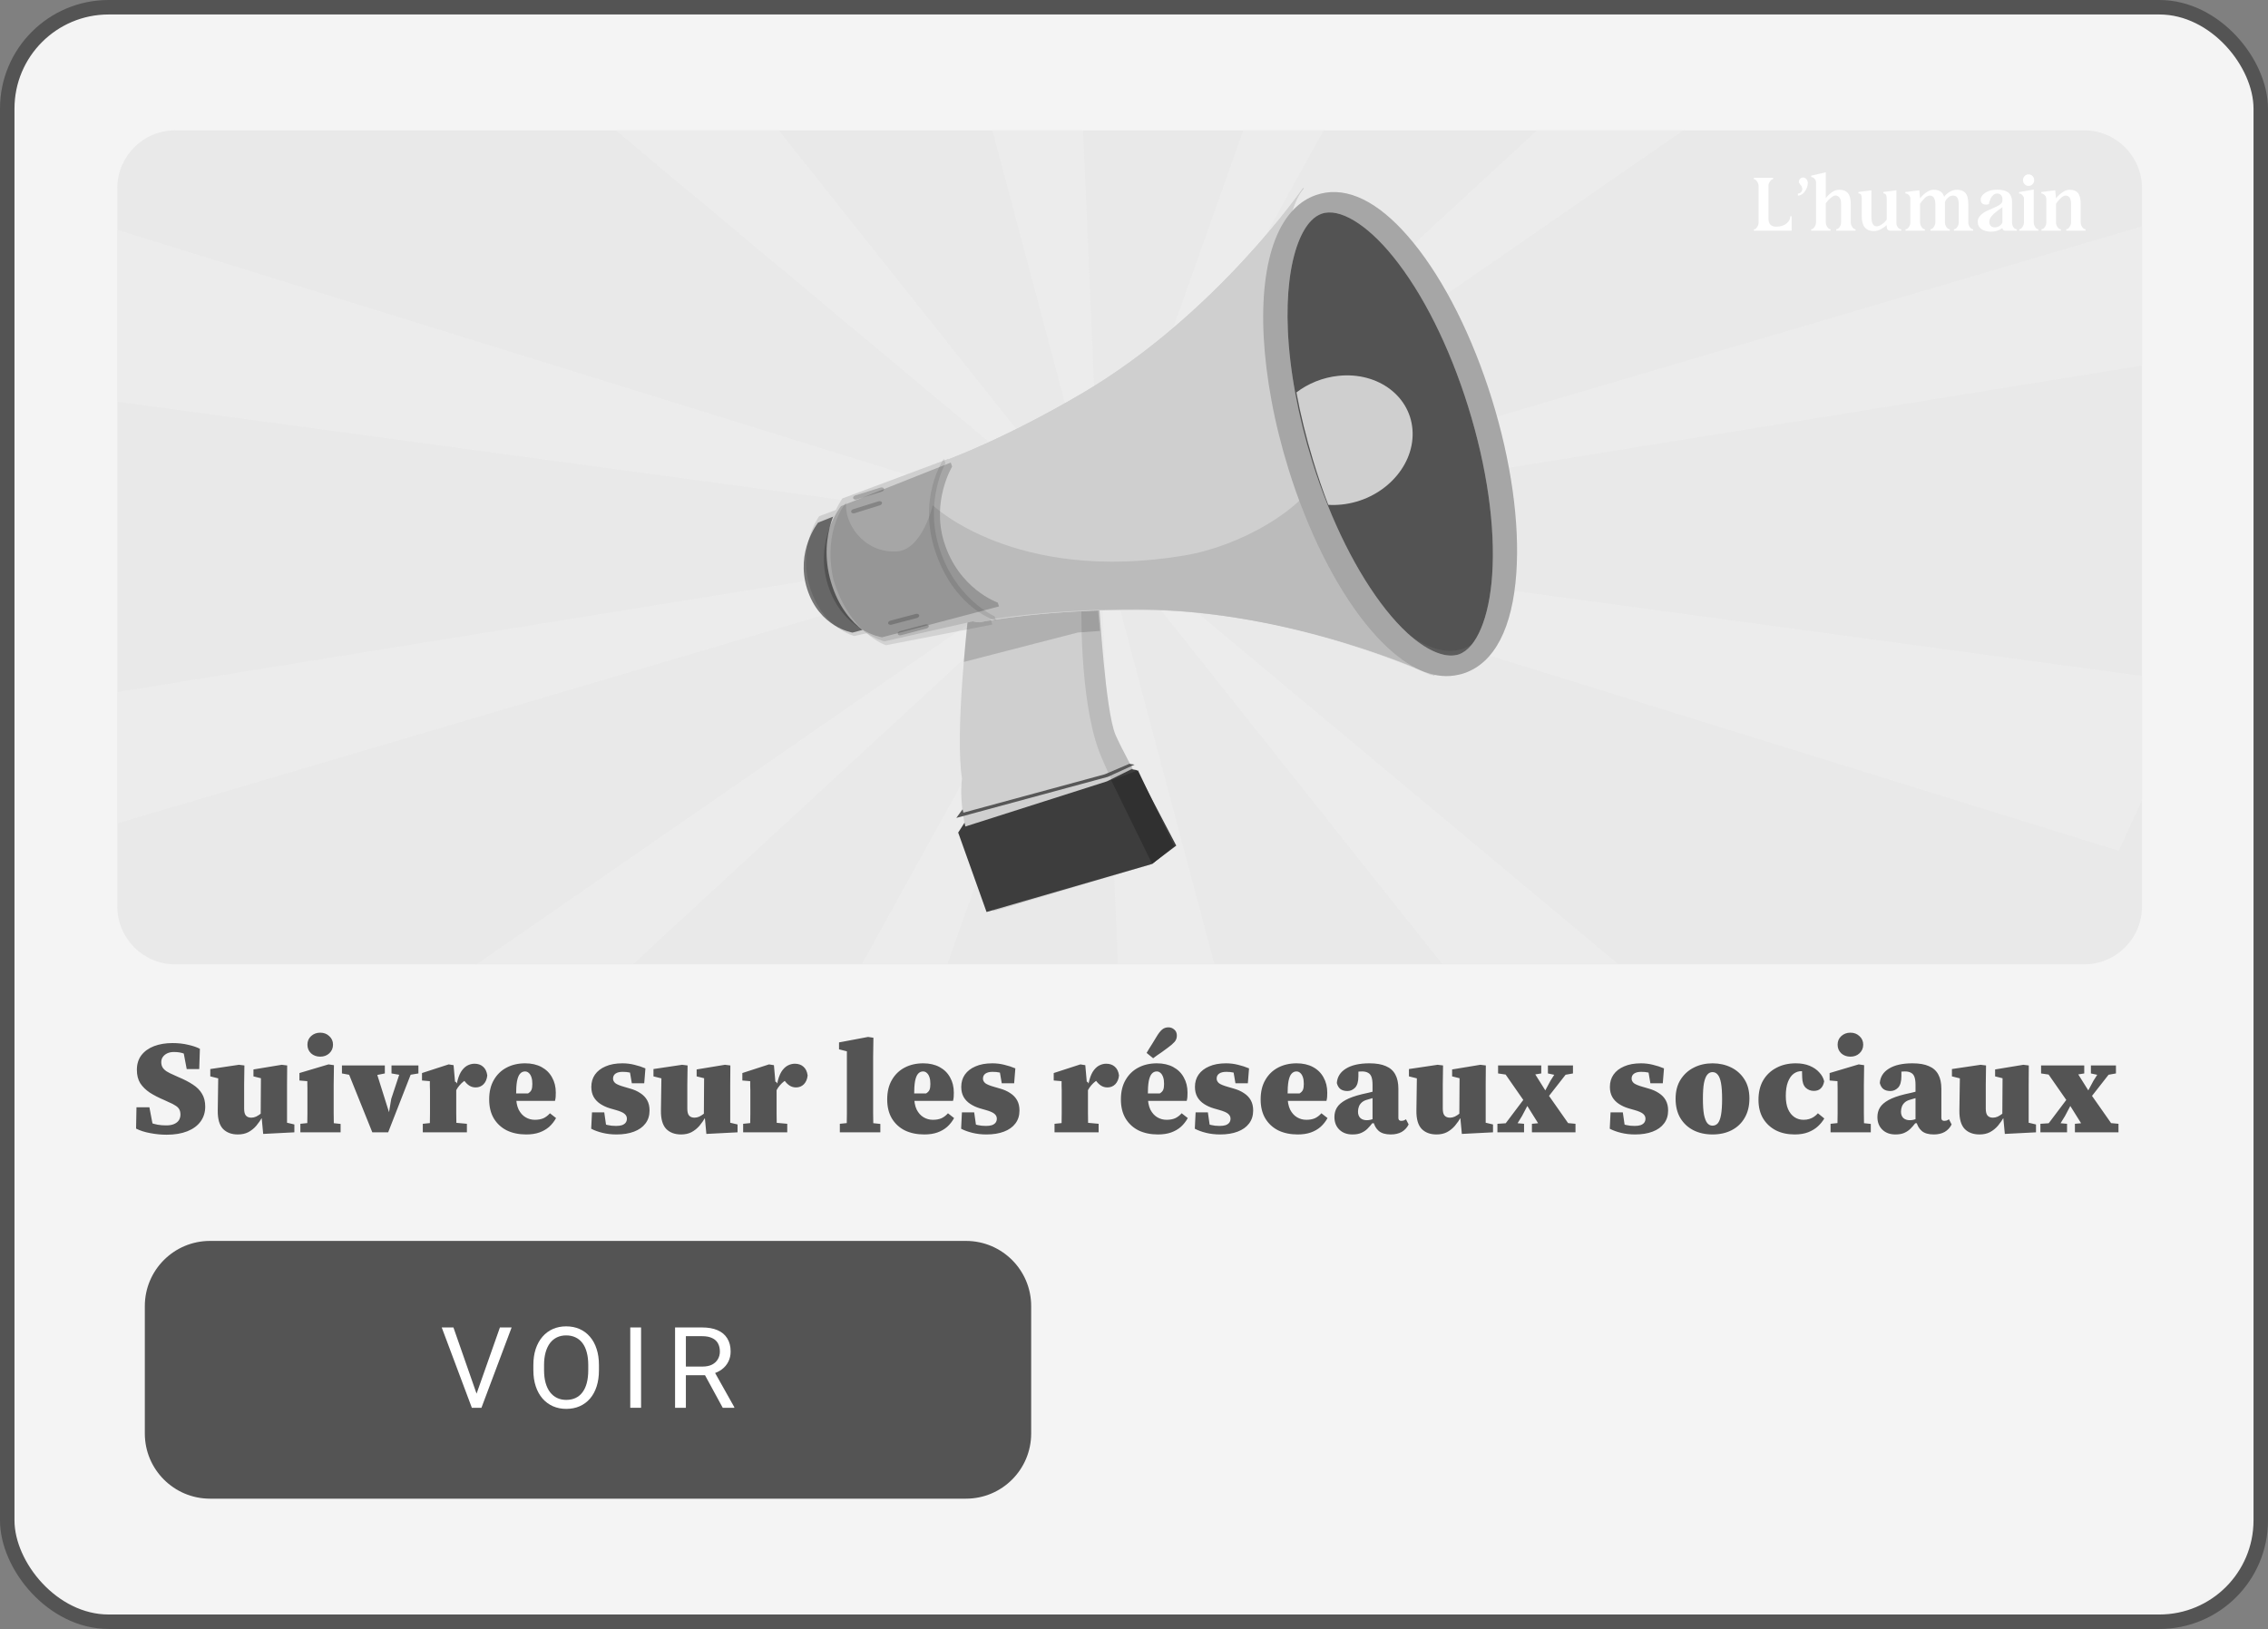
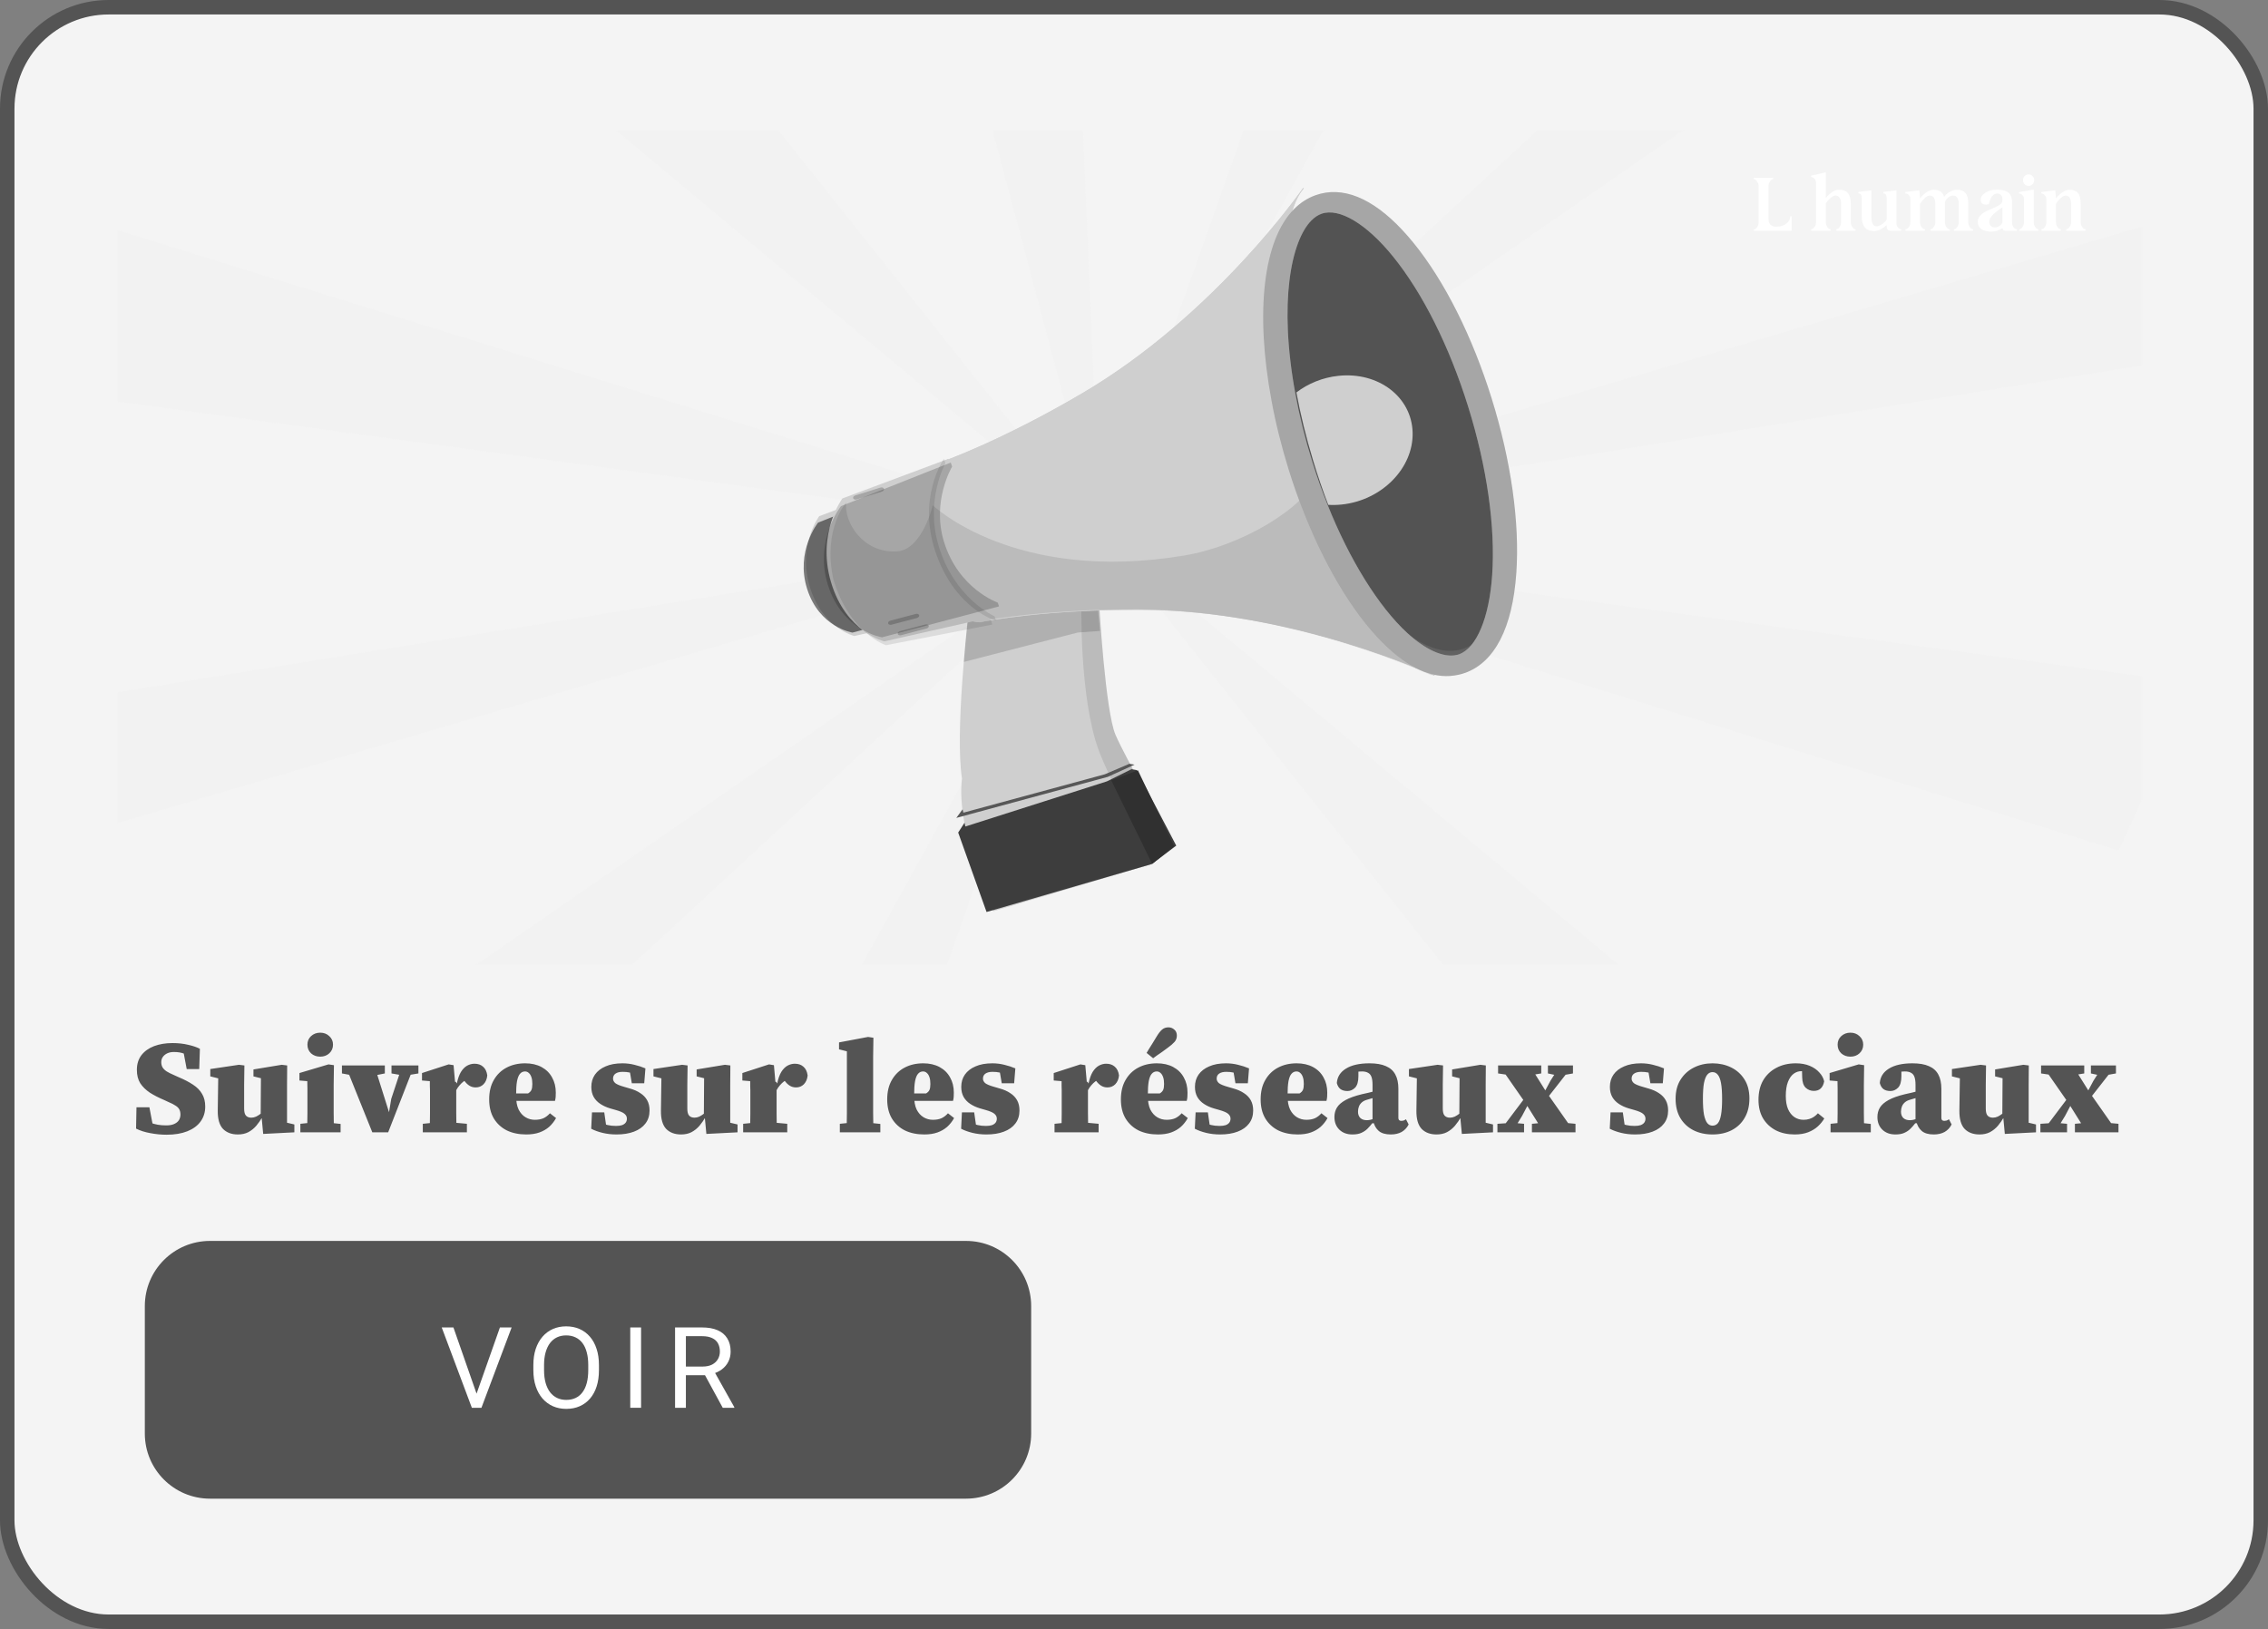
<svg xmlns="http://www.w3.org/2000/svg" width="1566" height="1125" viewBox="0 0 1566 1125" fill="none">
  <rect x="0" y="0" width="1566" height="1125" fill="#808080" stroke="none" />
  <rect x="5" y="5" width="1556" height="1115" rx="70" fill="#F4F4F4" stroke="#545454" stroke-width="10" />
  <path d="M100 902C100 877.147 120.147 857 145 857H667C691.853 857 712 877.147 712 902V990C712 1014.85 691.853 1035 667 1035H145C120.147 1035 100 1014.85 100 990V902Z" fill="#545454" />
  <path d="M115.024 783.656C111.283 783.656 107.511 783.288 103.708 782.552C99.967 781.877 96.716 780.835 93.956 779.424L94.232 764.704H103.156L105.916 779.24L99.108 778.228V773.26C100.703 774.057 102.297 774.763 103.892 775.376C105.548 775.989 107.235 776.449 108.952 776.756C110.731 777.063 112.663 777.216 114.748 777.216C117.079 777.216 118.949 776.879 120.36 776.204C121.832 775.529 122.905 774.64 123.58 773.536C124.255 772.371 124.592 771.113 124.592 769.764C124.592 768.292 124.316 767.065 123.764 766.084C123.212 765.103 122.323 764.244 121.096 763.508C119.931 762.711 118.367 761.913 116.404 761.116L113.644 759.828C109.719 758.172 106.315 756.424 103.432 754.584C100.611 752.683 98.403 750.505 96.808 748.052C95.275 745.537 94.508 742.471 94.508 738.852C94.508 734.865 95.551 731.492 97.636 728.732C99.783 725.972 102.696 723.887 106.376 722.476C110.117 721.065 114.349 720.36 119.072 720.36C123.059 720.36 126.677 720.759 129.928 721.556C133.24 722.292 135.939 723.212 138.024 724.316L137.564 738.3H128.916L126.34 724.684L133.516 725.972V730.848C131.369 729.56 129.284 728.517 127.26 727.72C125.236 726.923 122.844 726.524 120.084 726.524C118.305 726.524 116.772 726.831 115.484 727.444C114.196 728.057 113.184 728.885 112.448 729.928C111.712 730.971 111.344 732.167 111.344 733.516C111.344 734.927 111.651 736.153 112.264 737.196C112.877 738.177 113.828 739.097 115.116 739.956C116.404 740.753 118.06 741.581 120.084 742.44L123.12 743.82C127.107 745.476 130.48 747.224 133.24 749.064C136 750.843 138.085 752.959 139.496 755.412C140.968 757.804 141.704 760.748 141.704 764.244C141.704 768.169 140.631 771.604 138.484 774.548C136.399 777.431 133.363 779.669 129.376 781.264C125.389 782.859 120.605 783.656 115.024 783.656ZM164.245 783.472C159.89 783.472 156.455 782.184 153.941 779.608C151.487 776.971 150.291 772.8 150.353 767.096L150.721 741.336L154.401 745.66L145.201 743.36V738.3L164.981 735.356L168.753 735.816L168.569 749.064V765.624C168.569 767.955 168.998 769.58 169.857 770.5C170.715 771.42 171.942 771.88 173.537 771.88C174.641 771.88 175.745 771.635 176.849 771.144C177.953 770.592 179.057 769.887 180.161 769.028C181.265 768.108 182.307 767.157 183.289 766.176L184.485 771.236H181.265C179.977 773.505 178.535 775.591 176.941 777.492C175.346 779.332 173.506 780.804 171.421 781.908C169.397 782.951 167.005 783.472 164.245 783.472ZM181.725 783.104L180.713 772.34L179.977 772.248L180.161 744.648L175.009 743.36V738.576L194.513 735.356L198.285 735.816L198.193 749.064V775.376L203.253 776.572V782L181.725 783.104ZM207.396 782V776.112L216.32 775.192H225.796L235.18 776.204V782H207.396ZM212.18 782C212.18 780.16 212.18 778.105 212.18 775.836C212.242 773.567 212.272 771.236 212.272 768.844C212.272 766.452 212.272 764.244 212.272 762.22V757.436C212.272 755.351 212.272 753.48 212.272 751.824C212.272 750.107 212.242 748.389 212.18 746.672L206.752 746.212V741.06L226.808 735.08L230.58 735.632L230.396 749.156V762.22C230.396 764.244 230.396 766.452 230.396 768.844C230.458 771.236 230.488 773.567 230.488 775.836C230.488 778.105 230.519 780.16 230.58 782H212.18ZM221.104 729.744C218.59 729.744 216.474 728.977 214.756 727.444C213.1 725.849 212.272 723.856 212.272 721.464C212.272 719.072 213.1 717.109 214.756 715.576C216.474 713.981 218.59 713.184 221.104 713.184C223.619 713.184 225.704 713.981 227.36 715.576C229.078 717.109 229.936 719.072 229.936 721.464C229.936 723.856 229.078 725.849 227.36 727.444C225.704 728.977 223.619 729.744 221.104 729.744ZM257.073 782L238.489 735.816H258.453L268.665 768.292H268.573L270.137 758.908L277.773 735.816H286.053L268.021 782H257.073ZM236.097 741.336V735.816H265.721V741.336L257.901 742.9H244.561L236.097 741.336ZM270.321 741.336V735.816H288.905V741.336L280.533 742.716H278.325L270.321 741.336ZM291.933 782V776.112L301.041 775.192H312.357L322.385 776.112V782H291.933ZM296.809 782C296.809 780.16 296.809 778.105 296.809 775.836C296.87 773.567 296.901 771.236 296.901 768.844C296.901 766.452 296.901 764.244 296.901 762.22V756.7C296.901 755.289 296.901 754.063 296.901 753.02C296.901 751.916 296.87 750.873 296.809 749.892C296.809 748.911 296.809 747.837 296.809 746.672L291.381 746.212V741.06L309.781 735.08L313.185 735.632L314.197 747.132L315.025 747.224V762.22C315.025 764.244 315.025 766.452 315.025 768.844C315.086 771.236 315.117 773.567 315.117 775.836C315.117 778.105 315.147 780.16 315.209 782H296.809ZM313.553 756.7L311.529 748.052H315.485C316.159 744.863 317.079 742.287 318.245 740.324C319.471 738.361 320.882 736.92 322.477 736C324.133 735.08 325.85 734.62 327.629 734.62C330.021 734.62 331.983 735.295 333.517 736.644C335.111 737.993 336.093 740.017 336.461 742.716C336.215 745.231 335.357 747.255 333.885 748.788C332.413 750.26 330.603 750.996 328.457 750.996C326.862 750.996 325.421 750.597 324.133 749.8C322.845 749.003 321.618 747.807 320.453 746.212L318.889 743.912L323.305 745.016C321.097 745.936 319.103 747.439 317.325 749.524C315.546 751.548 314.289 753.94 313.553 756.7ZM363.338 783.472C358.308 783.472 353.862 782.552 349.998 780.712C346.195 778.811 343.19 776.051 340.982 772.432C338.835 768.813 337.762 764.428 337.762 759.276C337.762 754.001 338.835 749.524 340.982 745.844C343.128 742.103 346.072 739.251 349.814 737.288C353.555 735.325 357.818 734.344 362.602 734.344C366.956 734.344 370.728 735.203 373.918 736.92C377.107 738.637 379.53 741.029 381.186 744.096C382.903 747.101 383.762 750.597 383.762 754.584C383.762 755.811 383.731 756.823 383.67 757.62C383.608 758.417 383.455 759.307 383.21 760.288H349.354V755.136H364.626C365.791 754.4 366.558 753.603 366.926 752.744C367.355 751.824 367.57 750.444 367.57 748.604C367.57 746.703 367.355 745.139 366.926 743.912C366.496 742.624 365.883 741.643 365.086 740.968C364.35 740.293 363.491 739.956 362.51 739.956C361.16 739.956 360.026 740.477 359.106 741.52C358.186 742.501 357.48 744.219 356.99 746.672C356.56 749.064 356.346 752.437 356.346 756.792C356.346 760.656 356.928 763.815 358.094 766.268C359.32 768.66 360.915 770.439 362.878 771.604C364.84 772.769 366.987 773.352 369.318 773.352C371.648 773.352 373.642 772.984 375.298 772.248C376.954 771.451 378.426 770.316 379.714 768.844L383.946 772.156C382.658 774.487 381.063 776.511 379.162 778.228C377.26 779.884 375.022 781.172 372.446 782.092C369.87 783.012 366.834 783.472 363.338 783.472ZM425.684 783.472C422.249 783.472 419.029 783.104 416.024 782.368C413.018 781.632 410.412 780.681 408.204 779.516L408.756 768.2H417.22L418.876 779.7L414.184 779.884V775.284C415.901 775.959 417.649 776.511 419.428 776.94C421.206 777.369 423.169 777.584 425.316 777.584C427.033 777.584 428.444 777.4 429.548 777.032C430.652 776.603 431.48 776.02 432.032 775.284C432.584 774.548 432.86 773.628 432.86 772.524C432.86 771.236 432.308 770.132 431.204 769.212C430.161 768.292 428.106 767.403 425.04 766.544L421.176 765.44C418.722 764.704 416.514 763.692 414.552 762.404C412.589 761.116 411.056 759.521 409.952 757.62C408.848 755.657 408.296 753.327 408.296 750.628C408.296 747.377 409.124 744.556 410.78 742.164C412.497 739.711 414.95 737.809 418.14 736.46C421.329 735.049 425.193 734.344 429.732 734.344C432.614 734.344 435.374 734.681 438.012 735.356C440.649 735.969 443.194 736.797 445.648 737.84L444.82 748.144H436.264L434.332 736.828H439.024V741.98C437.552 741.367 436.11 740.937 434.7 740.692C433.35 740.385 431.756 740.232 429.916 740.232C427.83 740.232 426.205 740.631 425.04 741.428C423.874 742.225 423.292 743.391 423.292 744.924C423.292 746.089 423.813 747.132 424.856 748.052C425.96 748.911 428.045 749.769 431.112 750.628L434.884 751.732C437.766 752.529 440.189 753.603 442.152 754.952C444.176 756.24 445.74 757.865 446.844 759.828C447.948 761.791 448.5 764.152 448.5 766.912C448.5 770.469 447.549 773.475 445.648 775.928C443.808 778.381 441.17 780.252 437.736 781.54C434.362 782.828 430.345 783.472 425.684 783.472ZM470.253 783.472C465.898 783.472 462.463 782.184 459.949 779.608C457.495 776.971 456.299 772.8 456.361 767.096L456.729 741.336L460.409 745.66L451.209 743.36V738.3L470.989 735.356L474.761 735.816L474.577 749.064V765.624C474.577 767.955 475.006 769.58 475.865 770.5C476.723 771.42 477.95 771.88 479.545 771.88C480.649 771.88 481.753 771.635 482.857 771.144C483.961 770.592 485.065 769.887 486.169 769.028C487.273 768.108 488.315 767.157 489.297 766.176L490.493 771.236H487.273C485.985 773.505 484.543 775.591 482.949 777.492C481.354 779.332 479.514 780.804 477.429 781.908C475.405 782.951 473.013 783.472 470.253 783.472ZM487.733 783.104L486.721 772.34L485.985 772.248L486.169 744.648L481.017 743.36V738.576L500.521 735.356L504.293 735.816L504.201 749.064V775.376L509.261 776.572V782L487.733 783.104ZM513.128 782V776.112L522.236 775.192H533.552L543.58 776.112V782H513.128ZM518.004 782C518.004 780.16 518.004 778.105 518.004 775.836C518.065 773.567 518.096 771.236 518.096 768.844C518.096 766.452 518.096 764.244 518.096 762.22V756.7C518.096 755.289 518.096 754.063 518.096 753.02C518.096 751.916 518.065 750.873 518.004 749.892C518.004 748.911 518.004 747.837 518.004 746.672L512.576 746.212V741.06L530.976 735.08L534.38 735.632L535.392 747.132L536.22 747.224V762.22C536.22 764.244 536.22 766.452 536.22 768.844C536.281 771.236 536.312 773.567 536.312 775.836C536.312 778.105 536.343 780.16 536.404 782H518.004ZM534.748 756.7L532.724 748.052H536.68C537.355 744.863 538.275 742.287 539.44 740.324C540.667 738.361 542.077 736.92 543.672 736C545.328 735.08 547.045 734.62 548.824 734.62C551.216 734.62 553.179 735.295 554.712 736.644C556.307 737.993 557.288 740.017 557.656 742.716C557.411 745.231 556.552 747.255 555.08 748.788C553.608 750.26 551.799 750.996 549.652 750.996C548.057 750.996 546.616 750.597 545.328 749.8C544.04 749.003 542.813 747.807 541.648 746.212L540.084 743.912L544.5 745.016C542.292 745.936 540.299 747.439 538.52 749.524C536.741 751.548 535.484 753.94 534.748 756.7ZM579.884 782V776.112L588.9 775.192H598.284L607.852 776.204V782H579.884ZM584.668 782C584.668 779.792 584.668 777.584 584.668 775.376C584.73 773.168 584.76 770.96 584.76 768.752C584.76 766.544 584.76 764.367 584.76 762.22V726.064L579.332 724.684V719.9L599.388 716.128L603.068 716.68L602.884 729.652V762.22C602.884 764.367 602.884 766.544 602.884 768.752C602.946 770.96 602.976 773.168 602.976 775.376C602.976 777.584 603.007 779.792 603.068 782H584.668ZM638.17 783.472C633.14 783.472 628.694 782.552 624.83 780.712C621.027 778.811 618.022 776.051 615.814 772.432C613.667 768.813 612.594 764.428 612.594 759.276C612.594 754.001 613.667 749.524 615.814 745.844C617.96 742.103 620.904 739.251 624.646 737.288C628.387 735.325 632.65 734.344 637.434 734.344C641.788 734.344 645.56 735.203 648.75 736.92C651.939 738.637 654.362 741.029 656.018 744.096C657.735 747.101 658.594 750.597 658.594 754.584C658.594 755.811 658.563 756.823 658.502 757.62C658.44 758.417 658.287 759.307 658.042 760.288H624.186V755.136H639.458C640.623 754.4 641.39 753.603 641.758 752.744C642.187 751.824 642.402 750.444 642.402 748.604C642.402 746.703 642.187 745.139 641.758 743.912C641.328 742.624 640.715 741.643 639.918 740.968C639.182 740.293 638.323 739.956 637.342 739.956C635.992 739.956 634.858 740.477 633.938 741.52C633.018 742.501 632.312 744.219 631.822 746.672C631.392 749.064 631.178 752.437 631.178 756.792C631.178 760.656 631.76 763.815 632.926 766.268C634.152 768.66 635.747 770.439 637.71 771.604C639.672 772.769 641.819 773.352 644.15 773.352C646.48 773.352 648.474 772.984 650.13 772.248C651.786 771.451 653.258 770.316 654.546 768.844L658.778 772.156C657.49 774.487 655.895 776.511 653.994 778.228C652.092 779.884 649.854 781.172 647.278 782.092C644.702 783.012 641.666 783.472 638.17 783.472ZM681.109 783.472C677.675 783.472 674.455 783.104 671.449 782.368C668.444 781.632 665.837 780.681 663.629 779.516L664.181 768.2H672.645L674.301 779.7L669.609 779.884V775.284C671.327 775.959 673.075 776.511 674.853 776.94C676.632 777.369 678.595 777.584 680.741 777.584C682.459 777.584 683.869 777.4 684.973 777.032C686.077 776.603 686.905 776.02 687.457 775.284C688.009 774.548 688.285 773.628 688.285 772.524C688.285 771.236 687.733 770.132 686.629 769.212C685.587 768.292 683.532 767.403 680.465 766.544L676.601 765.44C674.148 764.704 671.94 763.692 669.977 762.404C668.015 761.116 666.481 759.521 665.377 757.62C664.273 755.657 663.721 753.327 663.721 750.628C663.721 747.377 664.549 744.556 666.205 742.164C667.923 739.711 670.376 737.809 673.565 736.46C676.755 735.049 680.619 734.344 685.157 734.344C688.04 734.344 690.8 734.681 693.437 735.356C696.075 735.969 698.62 736.797 701.073 737.84L700.245 748.144H691.689L689.757 736.828H694.449V741.98C692.977 741.367 691.536 740.937 690.125 740.692C688.776 740.385 687.181 740.232 685.341 740.232C683.256 740.232 681.631 740.631 680.465 741.428C679.3 742.225 678.717 743.391 678.717 744.924C678.717 746.089 679.239 747.132 680.281 748.052C681.385 748.911 683.471 749.769 686.537 750.628L690.309 751.732C693.192 752.529 695.615 753.603 697.577 754.952C699.601 756.24 701.165 757.865 702.269 759.828C703.373 761.791 703.925 764.152 703.925 766.912C703.925 770.469 702.975 773.475 701.073 775.928C699.233 778.381 696.596 780.252 693.161 781.54C689.788 782.828 685.771 783.472 681.109 783.472ZM728.124 782V776.112L737.232 775.192H748.548L758.576 776.112V782H728.124ZM733 782C733 780.16 733 778.105 733 775.836C733.062 773.567 733.092 771.236 733.092 768.844C733.092 766.452 733.092 764.244 733.092 762.22V756.7C733.092 755.289 733.092 754.063 733.092 753.02C733.092 751.916 733.062 750.873 733 749.892C733 748.911 733 747.837 733 746.672L727.572 746.212V741.06L745.972 735.08L749.376 735.632L750.388 747.132L751.216 747.224V762.22C751.216 764.244 751.216 766.452 751.216 768.844C751.278 771.236 751.308 773.567 751.308 775.836C751.308 778.105 751.339 780.16 751.4 782H733ZM749.744 756.7L747.72 748.052H751.676C752.351 744.863 753.271 742.287 754.436 740.324C755.663 738.361 757.074 736.92 758.668 736C760.324 735.08 762.042 734.62 763.82 734.62C766.212 734.62 768.175 735.295 769.708 736.644C771.303 737.993 772.284 740.017 772.652 742.716C772.407 745.231 771.548 747.255 770.076 748.788C768.604 750.26 766.795 750.996 764.648 750.996C763.054 750.996 761.612 750.597 760.324 749.8C759.036 749.003 757.81 747.807 756.644 746.212L755.08 743.912L759.496 745.016C757.288 745.936 755.295 747.439 753.516 749.524C751.738 751.548 750.48 753.94 749.744 756.7ZM799.529 783.472C794.5 783.472 790.053 782.552 786.189 780.712C782.386 778.811 779.381 776.051 777.173 772.432C775.026 768.813 773.953 764.428 773.953 759.276C773.953 754.001 775.026 749.524 777.173 745.844C779.32 742.103 782.264 739.251 786.005 737.288C789.746 735.325 794.009 734.344 798.793 734.344C803.148 734.344 806.92 735.203 810.109 736.92C813.298 738.637 815.721 741.029 817.377 744.096C819.094 747.101 819.953 750.597 819.953 754.584C819.953 755.811 819.922 756.823 819.861 757.62C819.8 758.417 819.646 759.307 819.401 760.288H785.545V755.136H800.817C801.982 754.4 802.749 753.603 803.117 752.744C803.546 751.824 803.761 750.444 803.761 748.604C803.761 746.703 803.546 745.139 803.117 743.912C802.688 742.624 802.074 741.643 801.277 740.968C800.541 740.293 799.682 739.956 798.701 739.956C797.352 739.956 796.217 740.477 795.297 741.52C794.377 742.501 793.672 744.219 793.181 746.672C792.752 749.064 792.537 752.437 792.537 756.792C792.537 760.656 793.12 763.815 794.285 766.268C795.512 768.66 797.106 770.439 799.069 771.604C801.032 772.769 803.178 773.352 805.509 773.352C807.84 773.352 809.833 772.984 811.489 772.248C813.145 771.451 814.617 770.316 815.905 768.844L820.137 772.156C818.849 774.487 817.254 776.511 815.353 778.228C813.452 779.884 811.213 781.172 808.637 782.092C806.061 783.012 803.025 783.472 799.529 783.472ZM791.709 727.168C792.261 726.187 792.844 725.205 793.457 724.224C794.132 723.181 794.868 722.016 795.665 720.728C796.462 719.379 797.413 717.815 798.517 716.036C799.989 713.583 801.308 711.896 802.473 710.976C803.638 709.995 805.08 709.504 806.797 709.504C808.33 709.504 809.68 710.025 810.845 711.068C812.01 712.049 812.593 713.429 812.593 715.208C812.593 716.925 812.041 718.397 810.937 719.624C809.833 720.851 808.3 722.169 806.337 723.58C804.742 724.745 803.362 725.757 802.197 726.616C801.032 727.413 799.958 728.149 798.977 728.824C798.057 729.499 797.137 730.173 796.217 730.848L791.709 727.168ZM842.469 783.472C839.034 783.472 835.814 783.104 832.809 782.368C829.803 781.632 827.197 780.681 824.989 779.516L825.541 768.2H834.005L835.661 779.7L830.969 779.884V775.284C832.686 775.959 834.434 776.511 836.213 776.94C837.991 777.369 839.954 777.584 842.101 777.584C843.818 777.584 845.229 777.4 846.333 777.032C847.437 776.603 848.265 776.02 848.817 775.284C849.369 774.548 849.645 773.628 849.645 772.524C849.645 771.236 849.093 770.132 847.989 769.212C846.946 768.292 844.891 767.403 841.825 766.544L837.961 765.44C835.507 764.704 833.299 763.692 831.337 762.404C829.374 761.116 827.841 759.521 826.737 757.62C825.633 755.657 825.081 753.327 825.081 750.628C825.081 747.377 825.909 744.556 827.565 742.164C829.282 739.711 831.735 737.809 834.925 736.46C838.114 735.049 841.978 734.344 846.517 734.344C849.399 734.344 852.159 734.681 854.797 735.356C857.434 735.969 859.979 736.797 862.433 737.84L861.605 748.144H853.049L851.117 736.828H855.809V741.98C854.337 741.367 852.895 740.937 851.485 740.692C850.135 740.385 848.541 740.232 846.701 740.232C844.615 740.232 842.99 740.631 841.825 741.428C840.659 742.225 840.077 743.391 840.077 744.924C840.077 746.089 840.598 747.132 841.641 748.052C842.745 748.911 844.83 749.769 847.897 750.628L851.669 751.732C854.551 752.529 856.974 753.603 858.937 754.952C860.961 756.24 862.525 757.865 863.629 759.828C864.733 761.791 865.285 764.152 865.285 766.912C865.285 770.469 864.334 773.475 862.433 775.928C860.593 778.381 857.955 780.252 854.521 781.54C851.147 782.828 847.13 783.472 842.469 783.472ZM896.021 783.472C890.992 783.472 886.545 782.552 882.681 780.712C878.879 778.811 875.873 776.051 873.665 772.432C871.519 768.813 870.445 764.428 870.445 759.276C870.445 754.001 871.519 749.524 873.665 745.844C875.812 742.103 878.756 739.251 882.497 737.288C886.239 735.325 890.501 734.344 895.285 734.344C899.64 734.344 903.412 735.203 906.601 736.92C909.791 738.637 912.213 741.029 913.869 744.096C915.587 747.101 916.445 750.597 916.445 754.584C916.445 755.811 916.415 756.823 916.353 757.62C916.292 758.417 916.139 759.307 915.893 760.288H882.037V755.136H897.309C898.475 754.4 899.241 753.603 899.609 752.744C900.039 751.824 900.253 750.444 900.253 748.604C900.253 746.703 900.039 745.139 899.609 743.912C899.18 742.624 898.567 741.643 897.769 740.968C897.033 740.293 896.175 739.956 895.193 739.956C893.844 739.956 892.709 740.477 891.789 741.52C890.869 742.501 890.164 744.219 889.673 746.672C889.244 749.064 889.029 752.437 889.029 756.792C889.029 760.656 889.612 763.815 890.777 766.268C892.004 768.66 893.599 770.439 895.561 771.604C897.524 772.769 899.671 773.352 902.001 773.352C904.332 773.352 906.325 772.984 907.981 772.248C909.637 771.451 911.109 770.316 912.397 768.844L916.629 772.156C915.341 774.487 913.747 776.511 911.845 778.228C909.944 779.884 907.705 781.172 905.129 782.092C902.553 783.012 899.517 783.472 896.021 783.472ZM933.809 783.472C930.068 783.472 927.062 782.368 924.793 780.16C922.524 777.952 921.389 775.039 921.389 771.42C921.389 768.967 921.972 766.789 923.137 764.888C924.302 762.987 926.265 761.269 929.025 759.736C931.785 758.203 935.557 756.853 940.341 755.688C941.874 755.32 943.377 754.983 944.849 754.676C946.321 754.308 947.793 753.94 949.265 753.572C950.798 753.204 952.301 752.836 953.773 752.468V756.608C952.178 757.099 950.492 757.589 948.713 758.08C946.934 758.571 945.278 759.061 943.745 759.552C942.396 759.92 941.261 760.503 940.341 761.3C939.421 762.097 938.746 763.048 938.317 764.152C937.888 765.256 937.673 766.452 937.673 767.74C937.673 769.641 938.225 771.113 939.329 772.156C940.433 773.137 941.905 773.628 943.745 773.628C944.604 773.628 945.432 773.536 946.229 773.352C947.026 773.168 947.854 772.892 948.713 772.524C949.633 772.156 950.584 771.665 951.565 771.052L952.025 775.744H947.517C946.474 777.093 945.37 778.351 944.205 779.516C943.04 780.681 941.629 781.632 939.973 782.368C938.378 783.104 936.324 783.472 933.809 783.472ZM960.305 783.472C956.686 783.472 953.926 782.675 952.025 781.08C950.124 779.424 948.866 777.216 948.253 774.456L947.701 774.272V749.156C947.701 746.887 947.456 745.077 946.965 743.728C946.474 742.379 945.677 741.428 944.573 740.876C943.53 740.263 942.12 739.956 940.341 739.956C938.992 739.956 937.673 740.079 936.385 740.324C935.097 740.569 933.717 740.907 932.245 741.336L937.949 736.644V743.176C937.949 746.917 937.182 749.585 935.649 751.18C934.116 752.713 932.368 753.48 930.405 753.48C928.442 753.48 926.848 753.051 925.621 752.192C924.394 751.272 923.536 749.861 923.045 747.96C923.352 743.728 925.437 740.416 929.301 738.024C933.226 735.571 938.654 734.344 945.585 734.344C950.246 734.344 954.018 734.988 956.901 736.276C959.845 737.503 962.022 739.435 963.433 742.072C964.844 744.648 965.549 747.929 965.549 751.916V772.064C965.549 772.677 965.702 773.168 966.009 773.536C966.377 773.904 966.898 774.088 967.573 774.088C968.064 774.088 968.554 774.027 969.045 773.904C969.597 773.72 970.18 773.413 970.793 772.984L972.633 776.572C971.529 778.78 969.934 780.497 967.849 781.724C965.764 782.889 963.249 783.472 960.305 783.472ZM991.885 783.472C987.531 783.472 984.096 782.184 981.581 779.608C979.128 776.971 977.932 772.8 977.993 767.096L978.361 741.336L982.041 745.66L972.841 743.36V738.3L992.621 735.356L996.393 735.816L996.209 749.064V765.624C996.209 767.955 996.639 769.58 997.497 770.5C998.356 771.42 999.583 771.88 1001.18 771.88C1002.28 771.88 1003.39 771.635 1004.49 771.144C1005.59 770.592 1006.7 769.887 1007.8 769.028C1008.91 768.108 1009.95 767.157 1010.93 766.176L1012.13 771.236H1008.91C1007.62 773.505 1006.18 775.591 1004.58 777.492C1002.99 779.332 1001.15 780.804 999.061 781.908C997.037 782.951 994.645 783.472 991.885 783.472ZM1009.37 783.104L1008.35 772.34L1007.62 772.248L1007.8 744.648L1002.65 743.36V738.576L1022.15 735.356L1025.93 735.816L1025.83 749.064V775.376L1030.89 776.572V782L1009.37 783.104ZM1033.93 782V776.112L1042.4 775.56H1046.17L1052.33 776.112V782H1033.93ZM1035.22 781.632L1056.29 753.664L1060.34 758.816H1057.21L1050.95 770.684L1044.24 781.632H1035.22ZM1057.76 782V776.112L1067.88 775.192H1077.91L1087.84 776.112V782H1057.76ZM1065.86 761.576L1062.36 757.068H1064.84L1070.55 746.396L1076.8 736.552H1085.45L1065.86 761.576ZM1065.95 782L1053.53 762.128L1035.22 735.816H1056.2L1067.79 754.308L1087.2 782H1065.95ZM1034.39 741.336V735.816H1064.2V741.336L1055.74 742.716H1043.78L1034.39 741.336ZM1068.8 741.336V735.816H1086.1V741.336L1078.28 742.716H1075.24L1068.8 741.336ZM1128.98 783.472C1125.55 783.472 1122.33 783.104 1119.32 782.368C1116.32 781.632 1113.71 780.681 1111.5 779.516L1112.05 768.2H1120.52L1122.17 779.7L1117.48 779.884V775.284C1119.2 775.959 1120.95 776.511 1122.72 776.94C1124.5 777.369 1126.47 777.584 1128.61 777.584C1130.33 777.584 1131.74 777.4 1132.84 777.032C1133.95 776.603 1134.78 776.02 1135.33 775.284C1135.88 774.548 1136.16 773.628 1136.16 772.524C1136.16 771.236 1135.6 770.132 1134.5 769.212C1133.46 768.292 1131.4 767.403 1128.34 766.544L1124.47 765.44C1122.02 764.704 1119.81 763.692 1117.85 762.404C1115.89 761.116 1114.35 759.521 1113.25 757.62C1112.14 755.657 1111.59 753.327 1111.59 750.628C1111.59 747.377 1112.42 744.556 1114.08 742.164C1115.79 739.711 1118.25 737.809 1121.44 736.46C1124.63 735.049 1128.49 734.344 1133.03 734.344C1135.91 734.344 1138.67 734.681 1141.31 735.356C1143.95 735.969 1146.49 736.797 1148.94 737.84L1148.12 748.144H1139.56L1137.63 736.828H1142.32V741.98C1140.85 741.367 1139.41 740.937 1138 740.692C1136.65 740.385 1135.05 740.232 1133.21 740.232C1131.13 740.232 1129.5 740.631 1128.34 741.428C1127.17 742.225 1126.59 743.391 1126.59 744.924C1126.59 746.089 1127.11 747.132 1128.15 748.052C1129.26 748.911 1131.34 749.769 1134.41 750.628L1138.18 751.732C1141.06 752.529 1143.49 753.603 1145.45 754.952C1147.47 756.24 1149.04 757.865 1150.14 759.828C1151.24 761.791 1151.8 764.152 1151.8 766.912C1151.8 770.469 1150.85 773.475 1148.94 775.928C1147.1 778.381 1144.47 780.252 1141.03 781.54C1137.66 782.828 1133.64 783.472 1128.98 783.472ZM1182.44 783.472C1177.47 783.472 1173.06 782.491 1169.19 780.528C1165.39 778.565 1162.39 775.744 1160.18 772.064C1158.03 768.384 1156.96 763.968 1156.96 758.816C1156.96 753.664 1158.09 749.279 1160.36 745.66C1162.69 741.98 1165.76 739.189 1169.56 737.288C1173.43 735.325 1177.72 734.344 1182.44 734.344C1187.16 734.344 1191.46 735.295 1195.32 737.196C1199.19 739.097 1202.25 741.857 1204.52 745.476C1206.79 749.033 1207.93 753.419 1207.93 758.632C1207.93 763.845 1206.82 768.323 1204.61 772.064C1202.47 775.744 1199.49 778.565 1195.69 780.528C1191.89 782.491 1187.47 783.472 1182.44 783.472ZM1182.44 777.4C1183.91 777.4 1185.14 776.848 1186.12 775.744C1187.1 774.579 1187.84 772.647 1188.33 769.948C1188.82 767.249 1189.07 763.6 1189.07 759C1189.07 754.4 1188.82 750.751 1188.33 748.052C1187.84 745.353 1187.1 743.421 1186.12 742.256C1185.14 741.029 1183.91 740.416 1182.44 740.416C1181.03 740.416 1179.83 740.999 1178.85 742.164C1177.87 743.329 1177.11 745.261 1176.55 747.96C1176.06 750.597 1175.82 754.216 1175.82 758.816C1175.82 763.355 1176.06 767.004 1176.55 769.764C1177.11 772.463 1177.87 774.425 1178.85 775.652C1179.83 776.817 1181.03 777.4 1182.44 777.4ZM1239.21 783.472C1234.24 783.472 1229.89 782.521 1226.15 780.62C1222.41 778.657 1219.46 775.897 1217.32 772.34C1215.23 768.783 1214.19 764.52 1214.19 759.552C1214.19 754.339 1215.26 749.861 1217.41 746.12C1219.62 742.379 1222.65 739.496 1226.52 737.472C1230.38 735.387 1234.86 734.344 1239.95 734.344C1243.63 734.344 1246.85 734.927 1249.61 736.092C1252.37 737.257 1254.58 738.791 1256.23 740.692C1257.95 742.532 1259.05 744.556 1259.54 746.764C1259.18 748.911 1258.38 750.567 1257.15 751.732C1255.99 752.836 1254.39 753.388 1252.37 753.388C1250.22 753.388 1248.35 752.652 1246.76 751.18C1245.22 749.647 1244.42 747.224 1244.36 743.912L1244.18 737.288L1251.72 741.428C1250.5 740.937 1249.27 740.539 1248.04 740.232C1246.82 739.925 1245.38 739.772 1243.72 739.772C1241.82 739.772 1240.04 740.385 1238.38 741.612C1236.79 742.839 1235.5 744.709 1234.52 747.224C1233.54 749.739 1233.05 752.959 1233.05 756.884C1233.05 760.503 1233.57 763.539 1234.61 765.992C1235.72 768.445 1237.19 770.285 1239.03 771.512C1240.87 772.739 1242.95 773.352 1245.28 773.352C1246.76 773.352 1248.07 773.168 1249.24 772.8C1250.47 772.432 1251.57 771.911 1252.55 771.236C1253.53 770.561 1254.42 769.764 1255.22 768.844L1259.64 772.432C1258.53 774.333 1257.06 776.143 1255.22 777.86C1253.44 779.516 1251.23 780.865 1248.6 781.908C1245.96 782.951 1242.83 783.472 1239.21 783.472ZM1263.96 782V776.112L1272.88 775.192H1282.36L1291.74 776.204V782H1263.96ZM1268.74 782C1268.74 780.16 1268.74 778.105 1268.74 775.836C1268.8 773.567 1268.83 771.236 1268.83 768.844C1268.83 766.452 1268.83 764.244 1268.83 762.22V757.436C1268.83 755.351 1268.83 753.48 1268.83 751.824C1268.83 750.107 1268.8 748.389 1268.74 746.672L1263.31 746.212V741.06L1283.37 735.08L1287.14 735.632L1286.96 749.156V762.22C1286.96 764.244 1286.96 766.452 1286.96 768.844C1287.02 771.236 1287.05 773.567 1287.05 775.836C1287.05 778.105 1287.08 780.16 1287.14 782H1268.74ZM1277.67 729.744C1275.15 729.744 1273.04 728.977 1271.32 727.444C1269.66 725.849 1268.83 723.856 1268.83 721.464C1268.83 719.072 1269.66 717.109 1271.32 715.576C1273.04 713.981 1275.15 713.184 1277.67 713.184C1280.18 713.184 1282.27 713.981 1283.92 715.576C1285.64 717.109 1286.5 719.072 1286.5 721.464C1286.5 723.856 1285.64 725.849 1283.92 727.444C1282.27 728.977 1280.18 729.744 1277.67 729.744ZM1308.73 783.472C1304.99 783.472 1301.98 782.368 1299.71 780.16C1297.44 777.952 1296.31 775.039 1296.31 771.42C1296.31 768.967 1296.89 766.789 1298.05 764.888C1299.22 762.987 1301.18 761.269 1303.94 759.736C1306.7 758.203 1310.47 756.853 1315.26 755.688C1316.79 755.32 1318.29 754.983 1319.77 754.676C1321.24 754.308 1322.71 753.94 1324.18 753.572C1325.72 753.204 1327.22 752.836 1328.69 752.468V756.608C1327.1 757.099 1325.41 757.589 1323.63 758.08C1321.85 758.571 1320.2 759.061 1318.66 759.552C1317.31 759.92 1316.18 760.503 1315.26 761.3C1314.34 762.097 1313.66 763.048 1313.23 764.152C1312.81 765.256 1312.59 766.452 1312.59 767.74C1312.59 769.641 1313.14 771.113 1314.25 772.156C1315.35 773.137 1316.82 773.628 1318.66 773.628C1319.52 773.628 1320.35 773.536 1321.15 773.352C1321.94 773.168 1322.77 772.892 1323.63 772.524C1324.55 772.156 1325.5 771.665 1326.48 771.052L1326.94 775.744H1322.43C1321.39 777.093 1320.29 778.351 1319.12 779.516C1317.96 780.681 1316.55 781.632 1314.89 782.368C1313.3 783.104 1311.24 783.472 1308.73 783.472ZM1335.22 783.472C1331.6 783.472 1328.84 782.675 1326.94 781.08C1325.04 779.424 1323.78 777.216 1323.17 774.456L1322.62 774.272V749.156C1322.62 746.887 1322.37 745.077 1321.88 743.728C1321.39 742.379 1320.59 741.428 1319.49 740.876C1318.45 740.263 1317.04 739.956 1315.26 739.956C1313.91 739.956 1312.59 740.079 1311.3 740.324C1310.01 740.569 1308.63 740.907 1307.16 741.336L1312.87 736.644V743.176C1312.87 746.917 1312.1 749.585 1310.57 751.18C1309.03 752.713 1307.29 753.48 1305.32 753.48C1303.36 753.48 1301.77 753.051 1300.54 752.192C1299.31 751.272 1298.45 749.861 1297.96 747.96C1298.27 743.728 1300.35 740.416 1304.22 738.024C1308.14 735.571 1313.57 734.344 1320.5 734.344C1325.16 734.344 1328.94 734.988 1331.82 736.276C1334.76 737.503 1336.94 739.435 1338.35 742.072C1339.76 744.648 1340.47 747.929 1340.47 751.916V772.064C1340.47 772.677 1340.62 773.168 1340.93 773.536C1341.29 773.904 1341.82 774.088 1342.49 774.088C1342.98 774.088 1343.47 774.027 1343.96 773.904C1344.51 773.72 1345.1 773.413 1345.71 772.984L1347.55 776.572C1346.45 778.78 1344.85 780.497 1342.77 781.724C1340.68 782.889 1338.17 783.472 1335.22 783.472ZM1366.8 783.472C1362.45 783.472 1359.01 782.184 1356.5 779.608C1354.05 776.971 1352.85 772.8 1352.91 767.096L1353.28 741.336L1356.96 745.66L1347.76 743.36V738.3L1367.54 735.356L1371.31 735.816L1371.13 749.064V765.624C1371.13 767.955 1371.56 769.58 1372.42 770.5C1373.27 771.42 1374.5 771.88 1376.1 771.88C1377.2 771.88 1378.3 771.635 1379.41 771.144C1380.51 770.592 1381.62 769.887 1382.72 769.028C1383.82 768.108 1384.87 767.157 1385.85 766.176L1387.04 771.236H1383.82C1382.54 773.505 1381.09 775.591 1379.5 777.492C1377.9 779.332 1376.06 780.804 1373.98 781.908C1371.96 782.951 1369.56 783.472 1366.8 783.472ZM1384.28 783.104L1383.27 772.34L1382.54 772.248L1382.72 744.648L1377.57 743.36V738.576L1397.07 735.356L1400.84 735.816L1400.75 749.064V775.376L1405.81 776.572V782L1384.28 783.104ZM1408.85 782V776.112L1417.31 775.56H1421.09L1427.25 776.112V782H1408.85ZM1410.14 781.632L1431.21 753.664L1435.25 758.816H1432.13L1425.87 770.684L1419.15 781.632H1410.14ZM1432.68 782V776.112L1442.8 775.192H1452.83L1462.76 776.112V782H1432.68ZM1440.77 761.576L1437.28 757.068H1439.76L1445.47 746.396L1451.72 736.552H1460.37L1440.77 761.576ZM1440.87 782L1428.45 762.128L1410.14 735.816H1431.11L1442.71 754.308L1462.12 782H1440.87ZM1409.31 741.336V735.816H1439.12V741.336L1430.65 742.716H1418.69L1409.31 741.336ZM1443.72 741.336V735.816H1461.01V741.336L1453.19 742.716H1450.16L1443.72 741.336Z" fill="#545454" />
  <path d="M328.591 963.818L345.183 916.762H353.266L332.42 972.238H326.658L328.591 963.818ZM313.083 916.762L329.52 963.818L331.569 972.238H325.807L305 916.762H313.083Z" fill="white" />
  <path d="M413.56 942.747V946.253C413.56 950.418 413.032 954.152 411.975 957.455C410.917 960.757 409.396 963.564 407.411 965.875C405.426 968.186 403.041 969.952 400.256 971.171C397.497 972.39 394.403 973 390.974 973C387.648 973 384.593 972.39 381.809 971.171C379.05 969.952 376.652 968.186 374.615 965.875C372.604 963.564 371.044 960.757 369.936 957.455C368.827 954.152 368.273 950.418 368.273 946.253V942.747C368.273 938.582 368.814 934.86 369.897 931.584C371.006 928.281 372.565 925.475 374.576 923.163C376.588 920.826 378.972 919.048 381.731 917.829C384.516 916.61 387.571 916 390.897 916C394.326 916 397.42 916.61 400.179 917.829C402.963 919.048 405.348 920.826 407.334 923.163C409.345 925.475 410.879 928.281 411.936 931.584C413.019 934.86 413.56 938.582 413.56 942.747ZM406.173 946.253V942.671C406.173 939.369 405.825 936.448 405.129 933.908C404.459 931.368 403.466 929.234 402.151 927.507C400.836 925.779 399.225 924.471 397.317 923.582C395.435 922.693 393.295 922.249 390.897 922.249C388.577 922.249 386.475 922.693 384.593 923.582C382.737 924.471 381.138 925.779 379.797 927.507C378.483 929.234 377.464 931.368 376.742 933.908C376.02 936.448 375.659 939.369 375.659 942.671V946.253C375.659 949.58 376.02 952.527 376.742 955.092C377.464 957.632 378.495 959.779 379.836 961.531C381.203 963.259 382.814 964.567 384.67 965.456C386.553 966.345 388.654 966.789 390.974 966.789C393.398 966.789 395.551 966.345 397.433 965.456C399.315 964.567 400.901 963.259 402.19 961.531C403.505 959.779 404.497 957.632 405.168 955.092C405.838 952.527 406.173 949.58 406.173 946.253Z" fill="white" />
  <path d="M442.645 916.762V972.238H435.18V916.762H442.645Z" fill="white" />
  <path d="M466.121 916.762H484.762C488.991 916.762 492.562 917.397 495.475 918.667C498.414 919.937 500.645 921.817 502.166 924.306C503.713 926.77 504.486 929.805 504.486 933.412C504.486 935.953 503.958 938.277 502.901 940.385C501.869 942.468 500.374 944.246 498.414 945.719C496.481 947.167 494.16 948.247 491.453 948.958L489.364 949.758H471.845L471.768 943.776H484.994C487.676 943.776 489.906 943.319 491.685 942.404C493.464 941.465 494.805 940.207 495.707 938.632C496.609 937.057 497.061 935.318 497.061 933.412C497.061 931.279 496.635 929.412 495.784 927.811C494.934 926.211 493.593 924.979 491.762 924.116C489.958 923.227 487.624 922.782 484.762 922.782H473.585V972.238H466.121V916.762ZM499.033 972.238L485.342 947.091L493.116 947.053L507 971.781V972.238H499.033Z" fill="white" />
-   <path d="M81 130C81 107.909 98.909 90 121 90H1439C1461.09 90 1479 107.909 1479 130V626C1479 648.091 1461.09 666 1439 666H121C98.909 666 81 648.091 81 626V130Z" fill="#E9E9E9" />
  <mask id="mask0_101_706" style="mask-type:alpha" maskUnits="userSpaceOnUse" x="81" y="90" width="1398" height="576">
    <rect x="81" y="90" width="1398" height="576" rx="40" fill="#E8E8E8" />
  </mask>
  <g mask="url(#mask0_101_706)">
    <g opacity="0.4">
      <path d="M727.057 -393L759.931 371.014L567 -354.877L727.057 -393Z" fill="#F1F1F1" />
      <path d="M317.03 -187.569L760.007 369.68L203.468 -95.131L317.03 -187.569Z" fill="#F1F1F1" />
      <path d="M57.083 151.333L760.024 369.417L3.965 267.005L57.083 151.333Z" fill="#F1F1F1" />
      <path d="M-14.182 493.328L759 368.5L1.486 592.082L-14.182 493.328Z" fill="#F1F1F1" />
      <path d="M84.355 835.285L759.736 368L165.403 916.757L84.355 835.285Z" fill="#F1F1F1" />
      <path d="M366.879 1078.96L759.693 368L497.376 1108.12L366.879 1078.96Z" fill="#F1F1F1" />
-       <path d="M791.949 1131.1L759.069 367.052L952.006 1092.98L791.949 1131.1Z" fill="#F1F1F1" />
      <path d="M1198.98 921.32L756 364.071L1312.54 828.881L1198.98 921.32Z" fill="#F1F1F1" />
      <path d="M1462.95 587.548L760 369.434L1516.06 471.876L1462.95 587.548Z" fill="#F1F1F1" />
      <path d="M1533.02 243.753L759.83 368.557L1517.35 145L1533.02 243.753Z" fill="#F1F1F1" />
      <path d="M1434.7 -98.429L759.315 368.823L1353.65 -179.901L1434.7 -98.429Z" fill="#F1F1F1" />
      <path d="M1152.16 -341.202L759.342 369.724L1021.66 -370.36L1152.16 -341.202Z" fill="#F1F1F1" />
    </g>
  </g>
  <path d="M655.394 424.431L589.933 439.238C589.933 439.238 567.661 434.012 559.041 404.891C550.661 376.563 565.656 356.469 565.656 356.469L626.952 333.554L627.748 336.109C627.748 336.109 616.446 356.624 623.844 382.324C632.45 412.191 654.646 422.042 654.646 422.042L655.393 424.443L655.394 424.431Z" fill="#CFCFCF" />
  <g opacity="0.5">
    <path d="M656.317 418.983L588.606 436.881C588.606 436.881 565.727 433.366 557.288 406.648C549.084 380.658 564.851 360.929 564.851 360.929L628.393 335.702L629.174 338.044C629.174 338.044 617.208 357.939 624.439 381.53C632.852 408.947 655.582 416.794 655.582 416.794L656.316 418.995L656.317 418.983Z" fill="black" />
  </g>
  <path opacity="0.1" d="M624.447 333.425C624.447 333.425 608.272 356.492 620.141 389.167C631.715 420.988 654.538 427.193 654.538 427.193L653.747 424.716C653.747 424.716 630.385 414.505 621.284 383.684C613.576 357.568 624.913 336.701 625.275 336.062L624.433 333.413L624.447 333.425Z" fill="black" />
  <path d="M792.86 596.789L810.584 582.716C810.584 582.716 777.102 523.574 770.193 507.402C763.285 491.231 759.022 418.642 759.022 418.642L743.457 420.661L717.085 502.332L792.86 596.789Z" fill="#CFCFCF" />
  <path opacity="0.1" d="M792.86 596.789L810.584 582.716C810.584 582.716 777.102 523.574 770.193 507.402C763.285 491.231 759.022 418.642 759.022 418.642L743.457 420.661L717.085 502.332L792.86 596.789Z" fill="black" />
  <path d="M668.212 428.971C668.212 428.971 659.289 506.192 664.226 537.631C659.821 574.285 685.88 629.288 685.88 629.288L795.559 596.641C795.559 596.641 765.219 535.871 758.788 518.571C744.925 481.286 746.731 415.197 746.731 415.197L668.212 428.971Z" fill="#CFCFCF" />
  <path d="M681.19 629.841L795.269 596.743L812.178 583.989L784.851 531.832L781.272 531.213L764.292 539.625L666.541 570.801L665.996 568.172L661.602 574.974L681.19 629.841Z" fill="#3D3D3D" />
  <path d="M660.308 564.863L764.953 536.5L783.387 528.073L779.789 527.498L762.865 534.734L665.208 561.242L664.627 558.929L660.308 564.863Z" fill="#575757" />
  <path d="M767.252 538.851L795.559 596.641L810.749 584.382L785.701 532.003L767.252 538.851Z" fill="#303030" />
  <path opacity="0.15" d="M759.473 435.747L744.13 436.84L665.512 457.144C666.903 438.868 668.533 424.75 668.533 424.75L743.522 412.171L757.378 411.131C757.378 411.131 758.154 421.801 759.473 435.747Z" fill="black" />
  <path d="M899.745 129.881C899.745 129.881 839.384 217.355 747.548 271.424C691.501 304.431 651.23 318.714 647.101 320.09C647.101 320.09 622.175 333.448 633.267 382.657C648.361 430.785 676.609 429.761 676.609 429.761C680.867 428.872 722.831 420.897 787.834 421.148C894.334 421.555 990.375 466.702 990.375 466.702C990.452 466.561 990.541 466.42 990.618 466.266C971.212 459.422 948.356 426.151 929.157 378.436C927.927 375.372 926.709 372.244 925.517 369.052C918.544 350.592 912.145 330.323 906.666 308.668C900.547 287.193 895.9 266.447 892.673 246.971C892.107 243.611 891.58 240.303 891.104 237.02C883.758 186.103 886.83 145.82 900.167 130.111C900.026 130.022 899.886 129.945 899.745 129.855L899.745 129.881Z" fill="#CFCFCF" />
  <path d="M899.745 129.868C899.745 129.868 839.384 217.342 747.548 271.412C691.501 304.418 651.23 318.701 647.101 320.064C647.101 320.064 627.506 330.571 630.811 367.271C630.837 367.732 630.902 368.181 630.94 368.63C631.392 372.951 632.15 377.606 633.28 382.632C648.374 430.76 676.622 429.735 676.622 429.735C680.893 428.846 722.857 420.884 787.847 421.136C894.334 421.53 990.388 466.689 990.388 466.689L990.63 466.266C971.225 459.422 948.369 426.151 929.17 378.436C927.94 375.372 926.722 372.232 925.53 369.052C918.557 350.605 912.158 330.323 906.679 308.668C904.241 300.116 902.035 291.667 900.058 283.384C900.058 283.307 900.032 283.231 900.007 283.141C899.455 280.82 898.916 278.512 898.402 276.217C897.092 270.345 895.885 264.55 894.806 258.844C894.035 254.843 893.341 250.869 892.686 246.958C892.12 243.611 891.593 240.29 891.13 237.021C890.589 233.251 890.1 229.532 889.675 225.891C889.314 222.813 888.992 219.8 888.708 216.825C888.566 215.26 888.424 213.696 888.307 212.17C885.127 173.188 889.117 143.176 900.205 130.124C900.065 130.047 899.924 129.945 899.783 129.868L899.745 129.868Z" fill="#CFCFCF" />
  <path d="M688.687 425.284L610.608 442.945C610.608 442.945 584.045 436.718 573.771 401.973C563.772 368.188 581.66 344.227 581.66 344.227L654.757 316.892L655.71 319.931C655.71 319.931 642.226 344.394 651.06 375.043C661.314 410.667 687.796 422.41 687.796 422.41L688.688 425.272L688.687 425.284Z" fill="#CFCFCF" />
  <g opacity="0.2">
    <path d="M689.788 418.787L609.025 440.134C609.025 440.134 581.737 435.947 571.68 404.069C561.891 373.072 580.7 349.547 580.7 349.547L656.475 319.455L657.411 322.24C657.411 322.24 643.135 345.964 651.77 374.098C661.794 406.799 688.913 416.153 688.913 416.153L689.789 418.776L689.788 418.787Z" fill="black" />
  </g>
-   <path opacity="0.1" d="M651.782 316.764C651.782 316.764 632.489 344.276 646.658 383.245C660.453 421.192 687.682 428.607 687.682 428.607L686.738 425.653C686.738 425.653 658.883 413.481 648.022 376.721C638.82 345.571 652.352 320.693 652.791 319.913L651.782 316.764Z" fill="black" />
+   <path opacity="0.1" d="M651.782 316.764C651.782 316.764 632.489 344.276 646.658 383.245C660.453 421.192 687.682 428.607 687.682 428.607L686.738 425.653C686.738 425.653 658.883 413.481 648.022 376.721C638.82 345.571 652.352 320.693 652.791 319.913L651.782 316.764" fill="black" />
  <g opacity="0.2">
    <path d="M590.956 345.016C590.105 345.092 589.327 344.748 589.107 344.137C588.827 343.383 589.468 342.498 590.531 342.166L607.907 336.743C608.97 336.411 610.065 336.756 610.345 337.51C610.625 338.263 609.984 339.149 608.92 339.481L591.545 344.904C591.343 344.961 591.155 345.007 590.956 345.025L590.956 345.016Z" fill="black" />
-     <path d="M589.584 354.506C588.732 354.583 587.955 354.239 587.734 353.628C587.454 352.874 588.095 351.989 589.158 351.657L606.534 346.234C607.611 345.9 608.692 346.247 608.972 347C609.252 347.754 608.611 348.639 607.548 348.971L590.172 354.394C589.97 354.452 589.783 354.498 589.583 354.516L589.584 354.506Z" fill="black" />
  </g>
  <g opacity="0.2">
    <path d="M615.024 431.492C614.177 431.535 613.443 431.158 613.25 430.533C613.023 429.773 613.711 428.918 614.794 428.632L632.308 424.015C633.378 423.73 634.441 424.118 634.667 424.887C634.894 425.646 634.206 426.501 633.123 426.787L615.609 431.404C615.408 431.46 615.209 431.487 615.024 431.492Z" fill="black" />
    <path d="M621.655 438.745C620.808 438.787 620.074 438.411 619.88 437.785C619.653 437.026 620.342 436.17 621.425 435.885L638.939 431.268C640.022 430.982 641.072 431.37 641.298 432.139C641.525 432.898 640.837 433.754 639.754 434.04L622.24 438.657C622.039 438.713 621.84 438.739 621.655 438.745Z" fill="black" />
  </g>
  <path opacity="0.1" d="M988.474 465.949L988.231 466.372C988.231 466.372 892.178 421.226 785.69 420.831C735.995 420.644 699.77 425.254 683.557 427.833C683.992 428.102 684.222 428.23 684.222 428.23L685.171 431.332L611.767 445.605C611.767 445.605 586.349 437.42 575.357 399.804C567.987 365.24 584.273 347.054 584.273 347.054C582.61 360.713 595.956 382.23 619.306 380.799C636.876 379.719 644.036 348.935 644.036 348.935C644.036 348.935 700.595 403.375 818.05 383.588C856.946 377.026 900.046 351.456 910.09 328.8C914.182 342.865 918.644 356.223 923.374 368.735C924.566 371.928 925.771 375.056 927.014 378.132C946.212 425.834 969.068 459.105 988.474 465.949Z" fill="black" />
  <path d="M899.11 147.355C902.366 144.129 906.059 141.761 910.185 140.346C944.591 128.522 994.885 187.862 1022.56 272.809C1050.23 357.756 1044.75 436.239 1010.39 448.011C1009.72 448.237 1009.09 448.423 1008.4 448.603C1008.19 448.673 1007.98 448.707 1007.77 448.741C995.114 451.719 980.503 445.625 965.778 432.619C945.529 414.705 925.04 383.719 908.949 345.126C904.988 335.697 901.318 325.797 897.979 315.505C892.934 299.934 888.921 284.586 886.097 269.813C875.166 213.694 879.99 166.093 899.124 147.353L899.11 147.355Z" fill="#CFCFCF" />
  <path opacity="0.6" d="M899.105 147.435C902.363 144.174 906.058 141.782 910.185 140.355C944.596 128.43 994.845 188.569 1022.46 274.601C1050.07 360.634 1044.53 440.079 1010.17 451.951C1009.5 452.179 1008.87 452.367 1008.18 452.548C1007.97 452.619 1007.76 452.653 1007.55 452.687C994.892 455.685 980.286 449.497 965.571 436.311C945.337 418.149 924.87 386.753 908.808 347.662C904.853 338.111 901.19 328.084 897.858 317.661C892.824 301.891 888.822 286.348 886.009 271.389C875.117 214.563 879.974 166.38 899.12 147.434L899.105 147.435Z" fill="black" />
  <path d="M895.135 271.022C903.176 264.881 913.254 260.701 924.112 259.556C951.787 256.62 974.732 274.135 975.38 298.666C976.041 323.234 954.169 345.504 926.494 348.427C923.291 348.762 920.165 348.839 917.13 348.645C913.368 338.863 909.866 328.62 906.662 317.998C901.821 301.928 897.929 286.144 895.135 271.01L895.135 271.022Z" fill="#CFCFCF" />
  <path d="M915.299 133.051C934.253 130.156 955.051 141.989 975.944 167.672C997.397 194.043 1016.57 232.235 1029.97 275.225C1043.36 318.204 1049.4 361.004 1046.98 395.761C1044.33 433.687 1031.99 457.566 1011.31 464.806C1010.46 465.092 1009.7 465.331 1008.9 465.551C1008.23 465.756 1007.65 465.878 1007.24 465.947C991.848 469.506 975.447 463.232 958.395 447.525C937.172 427.925 916.696 395.147 900.75 355.229C896.838 345.493 893.139 335.086 889.784 324.299C884.735 307.998 880.741 291.953 877.937 276.591C866.533 215.124 872.328 165.724 893.449 144.455C897.842 140 902.9 136.736 908.499 134.773C910.739 133.986 913.01 133.415 915.313 133.062L915.299 133.051ZM1006.27 452.226C1006.63 452.127 1006.97 452.018 1007.35 451.893C1019.44 447.665 1028.25 426.767 1030.29 397.364C1032.62 363.976 1026.75 322.615 1013.75 280.893C1000.74 239.16 982.242 202.23 961.636 176.896C943.494 154.584 924.698 143.322 912.513 147.621C910.02 148.496 907.724 150.012 905.52 152.252L905.489 152.28C891.538 166.327 882.723 208.823 894.463 272.115C897.203 287.068 901.073 302.71 906.014 318.594C909.282 329.108 912.879 339.245 916.704 348.721C931.854 386.653 951.852 418.846 971.601 437.071C984.425 448.878 996.874 454.394 1005.77 452.316L1006.28 452.202L1006.27 452.226Z" fill="#CFCFCF" />
  <path opacity="0.2" d="M915.299 133.051C934.253 130.156 955.051 141.989 975.944 167.672C997.397 194.043 1016.57 232.235 1029.97 275.225C1043.36 318.204 1049.4 361.004 1046.98 395.761C1044.33 433.687 1031.99 457.566 1011.31 464.806C1010.46 465.092 1009.7 465.331 1008.9 465.551C1008.23 465.756 1007.65 465.878 1007.24 465.947C991.848 469.506 975.447 463.232 958.395 447.525C937.172 427.925 916.696 395.147 900.75 355.229C896.838 345.493 893.139 335.086 889.784 324.299C884.735 307.998 880.741 291.953 877.937 276.591C866.533 215.124 872.328 165.724 893.449 144.455C897.842 140 902.9 136.736 908.499 134.773C910.739 133.986 913.01 133.415 915.313 133.062L915.299 133.051ZM1006.27 452.226C1006.63 452.127 1006.97 452.018 1007.35 451.893C1019.44 447.665 1028.25 426.767 1030.29 397.364C1032.62 363.976 1026.75 322.615 1013.75 280.893C1000.74 239.16 982.242 202.23 961.636 176.896C943.494 154.584 924.698 143.322 912.513 147.621C910.02 148.496 907.724 150.012 905.52 152.252L905.489 152.28C891.538 166.327 882.723 208.823 894.463 272.115C897.203 287.068 901.073 302.71 906.014 318.594C909.282 329.108 912.879 339.245 916.704 348.721C931.854 386.653 951.852 418.846 971.601 437.071C984.425 448.878 996.874 454.394 1005.77 452.316L1006.28 452.202L1006.27 452.226Z" fill="black" />
  <path d="M1236.16 149.359H1237.09V159.322H1211V158.435C1211.79 158.435 1212.53 157.913 1213.21 156.87C1213.9 155.827 1214.24 154.853 1214.24 153.949V128.233C1214.24 127.329 1213.9 126.355 1213.21 125.312C1212.53 124.268 1211.79 123.747 1211 123.747V122.808H1224.28V123.747C1223.52 123.747 1222.8 124.268 1222.12 125.312C1221.43 126.355 1221.09 127.329 1221.09 128.233V150.871C1221.09 152.888 1221.57 154.349 1222.53 155.253C1223.52 156.123 1224.79 156.557 1226.34 156.557C1229.29 156.557 1231.65 155.844 1233.44 154.419C1235.25 152.993 1236.16 151.306 1236.16 149.359Z" fill="white" />
-   <path d="M1244.97 122.599C1245.96 122.599 1246.75 122.999 1247.33 123.799C1247.95 124.564 1248.26 125.468 1248.26 126.511C1248.26 128.25 1247.63 130.076 1246.36 131.989C1245.12 133.901 1243.48 134.962 1241.42 135.17V133.762C1242.45 133.623 1243.27 133.136 1243.89 132.302C1244.54 131.467 1244.61 130.337 1244.09 128.911C1243.99 128.668 1243.61 128.163 1242.96 127.398C1242.34 126.598 1242.05 125.972 1242.09 125.52C1242.12 124.686 1242.41 123.99 1242.96 123.434C1243.51 122.877 1244.18 122.599 1244.97 122.599Z" fill="white" />
  <path d="M1277.91 140.908V153.584C1277.91 154.662 1278.25 155.723 1278.94 156.766C1279.62 157.809 1280.38 158.331 1281.2 158.331V159.322H1267.87V158.331C1268.73 158.331 1269.5 157.827 1270.19 156.818C1270.87 155.775 1271.22 154.697 1271.22 153.584V140.908C1271.22 138.752 1270.82 137.24 1270.03 136.37C1269.28 135.466 1268.37 135.014 1267.31 135.014C1266.59 135.014 1265.75 135.379 1264.78 136.109C1263.82 136.84 1263.02 137.553 1262.37 138.248C1261.75 138.944 1261.18 139.639 1260.67 140.335V153.584C1260.67 154.627 1261.01 155.688 1261.7 156.766C1262.38 157.809 1263.14 158.331 1263.96 158.331V159.322H1250.58V158.331C1251.41 158.331 1252.16 157.809 1252.85 156.766C1253.57 155.688 1253.93 154.627 1253.93 153.584V125.99C1253.93 125.086 1253.58 124.251 1252.9 123.486C1252.21 122.686 1251.44 122.286 1250.58 122.286V121.295L1260.67 119V136.84C1261.73 135.414 1263.09 134.092 1264.73 132.875C1266.38 131.658 1268.13 131.05 1269.98 131.05C1272.62 131.05 1274.6 131.815 1275.9 133.345C1277.24 134.84 1277.91 137.361 1277.91 140.908Z" fill="white" />
  <path d="M1285.51 137.153C1285.51 135.866 1285.32 134.944 1284.94 134.388C1284.6 133.832 1284.02 133.553 1283.19 133.553V132.562L1292.15 131.415V149.463C1292.15 154.019 1293.35 156.296 1295.75 156.296C1296.88 156.296 1298.15 155.792 1299.56 154.784C1300.96 153.775 1302.03 152.715 1302.75 151.602V137.153C1302.75 134.753 1301.98 133.553 1300.43 133.553V132.562L1309.44 131.415V154.21C1309.44 155.253 1309.78 156.209 1310.47 157.079C1311.15 157.913 1311.92 158.331 1312.78 158.331V159.322H1305.48C1303.66 159.322 1302.75 158.418 1302.75 156.609V155.462C1301.75 156.401 1300.43 157.322 1298.79 158.226C1297.17 159.131 1295.54 159.583 1293.9 159.583C1288.3 159.583 1285.51 156.209 1285.51 149.463V137.153Z" fill="white" />
  <path d="M1359.05 140.908V153.636C1359.05 154.714 1359.39 155.775 1360.08 156.818C1360.8 157.827 1361.57 158.331 1362.39 158.331V159.322H1349.12V158.331C1349.97 158.331 1350.75 157.827 1351.43 156.818C1352.12 155.775 1352.46 154.714 1352.46 153.636V140.908C1352.46 137.014 1351.14 135.066 1348.5 135.066C1347.26 135.066 1346.11 135.553 1345.05 136.527C1343.99 137.466 1343.28 138.509 1342.94 139.656V153.636C1342.94 154.714 1343.28 155.775 1343.97 156.818C1344.69 157.827 1345.46 158.331 1346.29 158.331V159.322H1332.96V158.331C1333.78 158.331 1334.54 157.809 1335.22 156.766C1335.94 155.688 1336.3 154.645 1336.3 153.636V140.908C1336.3 139.622 1336.15 138.561 1335.84 137.726C1335.57 136.857 1335.19 136.249 1334.71 135.901C1334.26 135.553 1333.87 135.327 1333.52 135.223C1333.18 135.118 1332.84 135.066 1332.5 135.066C1331.33 135.066 1330.09 135.709 1328.79 136.996C1327.52 138.248 1326.51 139.5 1325.75 140.752V153.636C1325.75 154.645 1326.1 155.688 1326.78 156.766C1327.5 157.809 1328.28 158.331 1329.1 158.331V159.322H1315.72V158.331C1316.58 158.331 1317.35 157.827 1318.03 156.818C1318.72 155.775 1319.06 154.714 1319.06 153.636V137.153C1319.06 136.249 1318.7 135.431 1317.98 134.701C1317.26 133.971 1316.47 133.606 1315.62 133.606V132.615L1325.24 131.415L1325.75 137.048C1326.65 135.727 1327.98 134.405 1329.77 133.084C1331.55 131.728 1333.37 131.05 1335.22 131.05C1339.06 131.05 1341.45 132.684 1342.38 135.953C1343.3 134.597 1344.57 133.449 1346.18 132.51C1347.8 131.536 1349.51 131.05 1351.33 131.05C1353.83 131.05 1355.74 131.78 1357.04 133.24C1358.38 134.701 1359.05 137.257 1359.05 140.908Z" fill="white" />
  <path d="M1389.26 153.48C1389.26 154.801 1389.58 155.949 1390.23 156.922C1390.92 157.861 1391.71 158.331 1392.6 158.331V159.322H1384.62C1383.46 159.322 1382.79 158.731 1382.62 157.548C1380.22 159.183 1377.61 160 1374.8 160C1372.19 160 1369.99 159.426 1368.21 158.279C1366.46 157.096 1365.58 155.34 1365.58 153.01C1365.58 151.48 1366.17 150.106 1367.33 148.889C1368.5 147.637 1369.91 146.612 1371.55 145.812C1373.23 145.012 1374.92 144.264 1376.6 143.569C1378.28 142.873 1379.7 142.126 1380.87 141.326C1382.03 140.491 1382.62 139.604 1382.62 138.665V137.101C1382.62 136.231 1382.29 135.449 1381.64 134.753C1380.99 134.023 1380.11 133.658 1379.02 133.658C1378.05 133.658 1377.18 133.988 1376.39 134.649C1375.6 135.275 1375 136.04 1374.59 136.944C1374.18 137.813 1373.87 138.596 1373.66 139.291C1373.46 139.987 1373.35 140.508 1373.35 140.856C1372.77 141.169 1372.15 141.326 1371.5 141.326C1368.93 141.326 1367.64 140.178 1367.64 137.883C1367.64 136.109 1368.69 134.527 1370.78 133.136C1372.91 131.71 1375.65 130.997 1379.02 130.997C1380.42 130.997 1381.66 131.102 1382.72 131.31C1383.82 131.519 1384.88 131.902 1385.91 132.458C1386.97 133.014 1387.8 133.901 1388.38 135.118C1388.96 136.301 1389.26 137.761 1389.26 139.5V153.48ZM1377.42 157.027C1378.48 157.027 1379.51 156.714 1380.51 156.088C1381.54 155.427 1382.24 154.627 1382.62 153.688V143.099C1382.45 143.238 1382.03 143.534 1381.38 143.986C1380.73 144.438 1380.28 144.751 1380.04 144.925C1379.84 145.099 1379.44 145.412 1378.86 145.864C1378.28 146.281 1377.87 146.612 1377.63 146.855C1377.39 147.064 1377.03 147.377 1376.55 147.794C1376.1 148.211 1375.76 148.559 1375.52 148.837C1375.31 149.115 1375.05 149.463 1374.74 149.88C1374.44 150.263 1374.21 150.628 1374.08 150.976C1373.94 151.324 1373.82 151.706 1373.71 152.123C1373.61 152.506 1373.56 152.888 1373.56 153.271C1373.56 154.384 1373.9 155.288 1374.59 155.983C1375.28 156.679 1376.22 157.027 1377.42 157.027Z" fill="white" />
  <path d="M1404.25 130.893V153.584C1404.25 154.627 1404.57 155.688 1405.23 156.766C1405.88 157.809 1406.62 158.331 1407.44 158.331V159.322H1394.26V158.331C1395.09 158.331 1395.83 157.792 1396.48 156.714C1397.16 155.636 1397.51 154.592 1397.51 153.584V137.257C1397.51 136.353 1397.15 135.536 1396.43 134.805C1395.74 134.04 1394.97 133.658 1394.11 133.658V132.667L1404.25 130.893ZM1400.65 128.389C1399.58 128.389 1398.67 128.007 1397.92 127.242C1397.2 126.442 1396.84 125.503 1396.84 124.425C1396.84 123.312 1397.2 122.373 1397.92 121.608C1398.67 120.808 1399.58 120.408 1400.65 120.408C1401.74 120.408 1402.67 120.808 1403.42 121.608C1404.18 122.373 1404.56 123.312 1404.56 124.425C1404.56 125.503 1404.18 126.442 1403.42 127.242C1402.67 128.007 1401.74 128.389 1400.65 128.389Z" fill="white" />
  <path d="M1436.66 140.908V153.636C1436.66 154.679 1437 155.723 1437.68 156.766C1438.4 157.809 1439.18 158.331 1440 158.331V159.322H1426.67V158.331C1427.5 158.331 1428.25 157.809 1428.94 156.766C1429.66 155.723 1430.02 154.679 1430.02 153.636V140.908C1430.02 137.014 1428.75 135.066 1426.21 135.066C1425.25 135.066 1424.1 135.692 1422.76 136.944C1421.46 138.161 1420.41 139.43 1419.62 140.752V153.636C1419.62 154.749 1419.96 155.81 1420.65 156.818C1421.34 157.827 1422.11 158.331 1422.97 158.331V159.322H1409.59V158.331C1410.44 158.331 1411.22 157.827 1411.9 156.818C1412.59 155.775 1412.93 154.714 1412.93 153.636V137.309C1412.93 136.405 1412.57 135.57 1411.85 134.805C1411.13 134.006 1410.34 133.606 1409.48 133.606V132.615L1419.11 131.415L1419.62 136.996C1420.69 135.57 1422.09 134.232 1423.84 132.98C1425.59 131.693 1427.31 131.05 1428.99 131.05C1431.59 131.05 1433.52 131.78 1434.75 133.24C1436.02 134.701 1436.66 137.257 1436.66 140.908Z" fill="white" />
</svg>